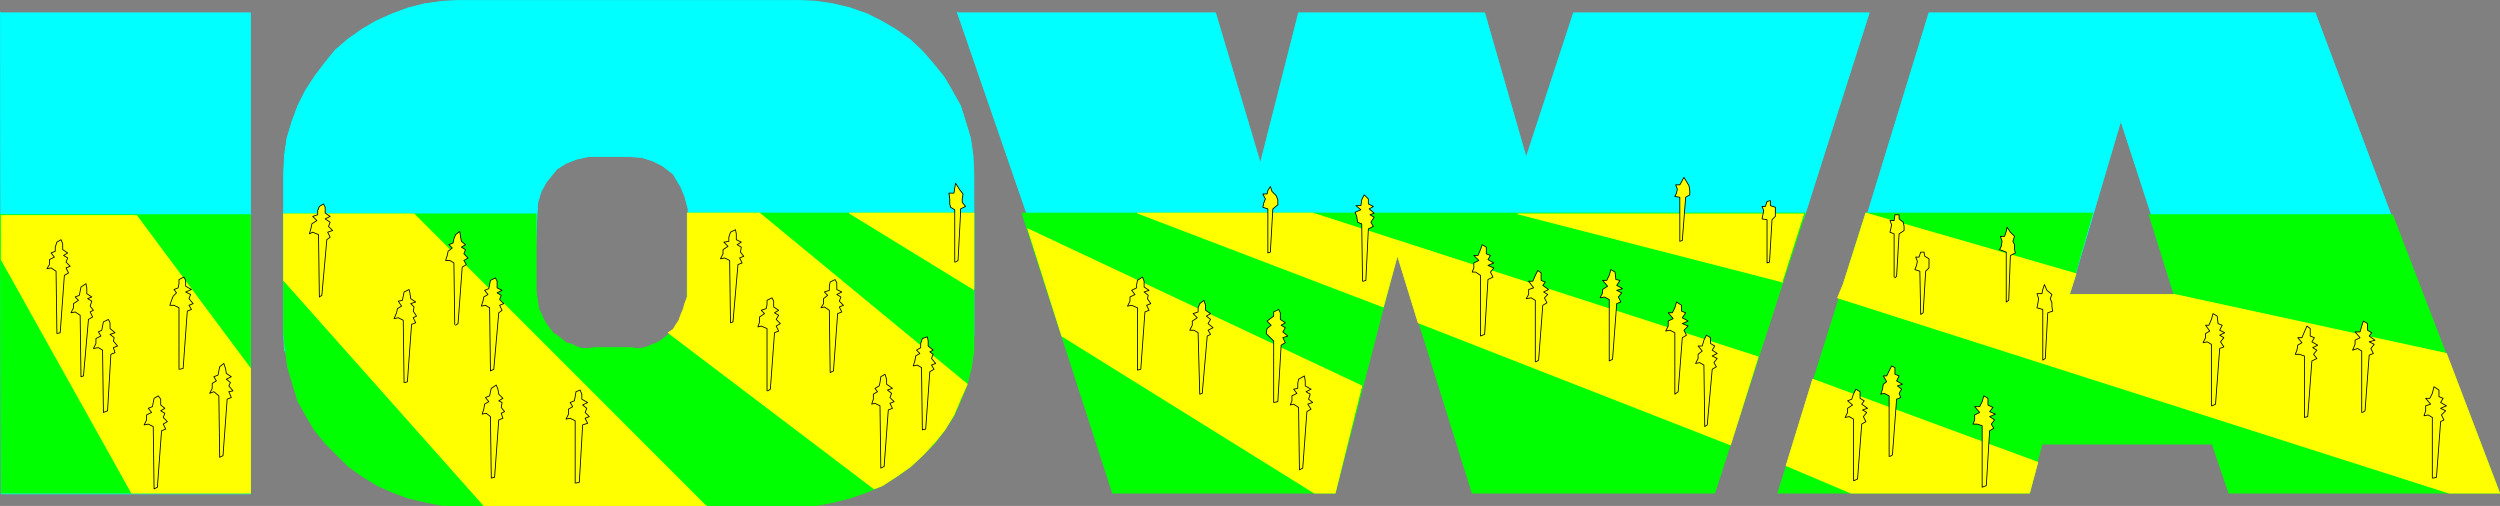
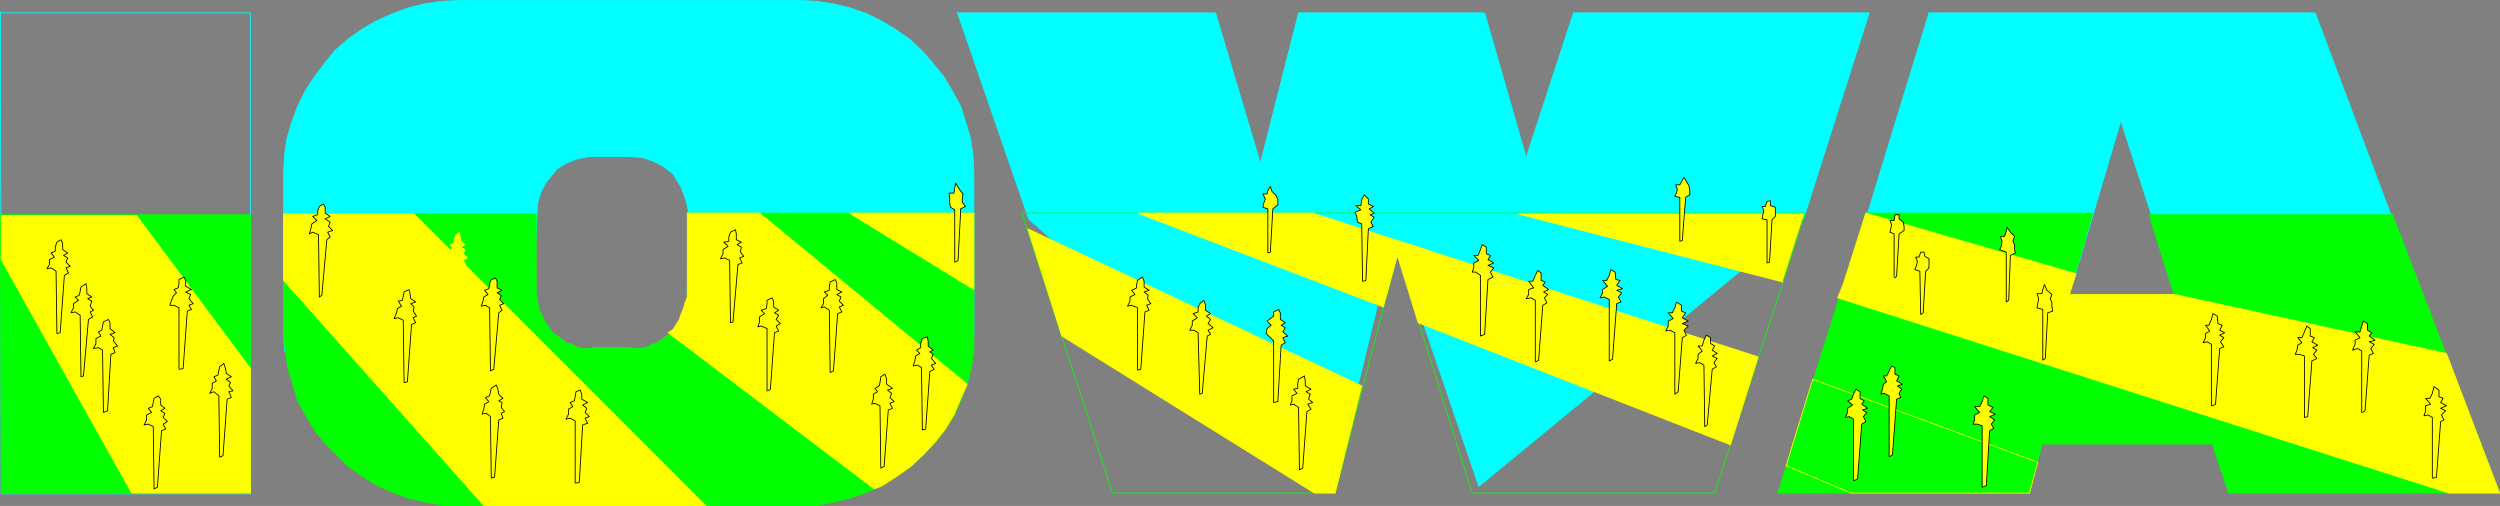
<svg xmlns="http://www.w3.org/2000/svg" xmlns:ns1="http://sodipodi.sourceforge.net/DTD/sodipodi-0.dtd" xmlns:ns2="http://www.inkscape.org/namespaces/inkscape" version="1.0" width="128.697mm" height="26.044mm" id="svg118" ns1:docname="Iowa.wmf">
  <rect width="100%" height="100%" fill="#808080" stroke="none" />
  <ns1:namedview id="namedview118" pagecolor="#ffffff" bordercolor="#000000" borderopacity="0.25" ns2:showpageshadow="2" ns2:pageopacity="0.0" ns2:pagecheckerboard="0" ns2:deskcolor="#d1d1d1" ns2:document-units="mm" />
  <defs id="defs1">
    <pattern id="WMFhbasepattern" patternUnits="userSpaceOnUse" width="6" height="6" x="0" y="0" />
  </defs>
-   <path style="fill:#00ffff;fill-opacity:1;fill-rule:evenodd;stroke:none" d="M 0.081,2.344 0.242,96.091 H 48.722 V 2.505 H 0.242 v 0 z" id="path1" />
  <path style="fill:none;stroke:#00ffff;stroke-width:0.162px;stroke-linecap:round;stroke-linejoin:round;stroke-miterlimit:4;stroke-dasharray:none;stroke-opacity:1" d="M 0.081,2.344 0.242,96.091 H 48.722 V 2.505 H 0.242 v 0" id="path2" />
  <path style="fill:#00ffff;fill-opacity:1;fill-rule:evenodd;stroke:none" d="M 186.244,2.344 200.141,42.59 259.287,95.283 271.245,46.146 287.728,94.636 350.914,42.59 363.68,2.505 H 306.151 L 296.94,30.63 288.86,2.505 H 252.661 L 245.228,31.761 236.501,2.505 h -50.258 v 0 z" id="path3" />
  <path style="fill:none;stroke:#00ffff;stroke-width:0.162px;stroke-linecap:round;stroke-linejoin:round;stroke-miterlimit:4;stroke-dasharray:none;stroke-opacity:1" d="M 186.244,2.344 200.141,42.59 259.287,95.283 271.245,46.146 287.728,94.636 350.914,42.59 363.68,2.505 H 306.151 L 296.94,30.63 288.86,2.505 H 252.661 L 245.228,31.761 236.501,2.505 h -50.258 v 0" id="path4" />
  <path style="fill:#00ffff;fill-opacity:1;fill-rule:evenodd;stroke:none" d="m 416.362,84.292 15.675,0.97 1.939,9.698 31.512,-52.369 -15.029,-40.085 h -75.144 l -12.282,40.085 31.35,50.753 2.424,-8.728 h 20.038 l -0.323,-27.316 h -13.898 l 10.019,-33.781 10.989,33.781 h -7.11 l 0.323,27.639 -0.323,-0.485 v 0 z" id="path5" />
  <path style="fill:none;stroke:#00ffff;stroke-width:0.162px;stroke-linecap:round;stroke-linejoin:round;stroke-miterlimit:4;stroke-dasharray:none;stroke-opacity:1" d="m 416.362,84.292 15.675,0.97 1.939,9.698 31.512,-52.369 -15.029,-40.085 h -75.144 l -12.282,40.085 31.35,50.753 2.424,-8.728 h 20.038 l -0.323,-27.316 h -13.898 l 10.019,-33.781 10.989,33.781 h -7.11 l 0.323,27.639 -0.323,-0.485 v 0" id="path6" />
  <path style="fill:#00ffff;fill-opacity:1;fill-rule:evenodd;stroke:none" d="m 118.533,97.708 37.814,-0.323 h 3.07 l 3.717,-0.808 2.586,-0.647 3.394,-1.293 2.424,-0.323 2.909,-2.425 1.778,-1.616 3.717,-3.394 1.293,-0.97 2.586,-2.909 1.454,-2.425 1.616,-2.909 0.97,-3.394 0.97,-3.556 0.485,-2.586 0.162,-3.394 V 33.862 l -0.162,-3.556 -0.485,-3.394 -0.97,-3.233 -0.97,-3.071 -1.616,-2.909 -1.616,-2.748 -2.101,-2.586 -2.101,-2.425 -2.424,-2.263 -2.747,-1.94 -2.747,-1.616 -2.909,-1.455 -3.232,-1.131 -3.394,-0.808 -3.232,-0.485 -3.555,-0.162 H 89.607 l -3.394,0.162 -3.555,0.485 -3.232,0.808 -3.07,1.131 -3.232,1.455 -2.747,1.616 -2.747,1.94 -2.424,2.101 -2.101,2.586 -1.939,2.586 -1.778,2.748 -1.454,2.909 -1.131,3.071 -0.97,3.233 -0.485,3.394 -0.162,3.556 v 30.872 l 0.162,3.394 1.939,3.233 0.97,3.233 0.97,3.071 1.131,2.425 1.939,2.909 2.101,2.586 2.262,2.425 2.909,2.263 1.778,1.94 2.747,1.455 3.394,0.97 3.394,1.293 2.586,0.97 3.717,0.323 h 4.525 l 26.826,1.131 V 68.775 l -6.302,-0.323 -3.394,-1.778 -1.293,-0.97 -1.616,-1.778 -0.97,-2.425 -0.97,-1.131 -0.162,-4.041 0.646,-14.547 0.162,-2.425 0.646,-2.101 0.97,-1.778 2.101,-2.586 1.778,-1.131 2.101,-0.808 2.262,-0.485 h 8.08 l 2.262,0.162 2.101,0.647 1.939,0.97 2.101,1.616 1.454,2.425 0.808,1.94 0.646,2.425 v 15.84 l 0.162,2.263 -0.808,3.394 -1.293,2.263 -2.101,2.263 -2.262,1.131 -2.909,0.97 h -6.141 z" id="path7" />
  <path style="fill:none;stroke:#00ffff;stroke-width:0.162px;stroke-linecap:round;stroke-linejoin:round;stroke-miterlimit:4;stroke-dasharray:none;stroke-opacity:1" d="m 118.533,97.708 37.814,-0.323 h 3.07 l 3.717,-0.808 2.586,-0.647 3.394,-1.293 2.424,-0.323 2.909,-2.425 1.778,-1.616 3.717,-3.394 1.293,-0.97 2.586,-2.909 1.454,-2.425 1.616,-2.909 0.97,-3.394 0.97,-3.556 0.485,-2.586 0.162,-3.394 V 33.862 l -0.162,-3.556 -0.485,-3.394 -0.97,-3.233 -0.97,-3.071 -1.616,-2.909 -1.616,-2.748 -2.101,-2.586 -2.101,-2.425 -2.424,-2.263 -2.747,-1.94 -2.747,-1.616 -2.909,-1.455 -3.232,-1.131 -3.394,-0.808 -3.232,-0.485 -3.555,-0.162 H 89.607 l -3.394,0.162 -3.555,0.485 -3.232,0.808 -3.07,1.131 -3.232,1.455 -2.747,1.616 -2.747,1.94 -2.424,2.101 -2.101,2.586 -1.939,2.586 -1.778,2.748 -1.454,2.909 -1.131,3.071 -0.97,3.233 -0.485,3.394 -0.162,3.556 v 30.872 l 0.162,3.394 1.939,3.233 0.97,3.233 0.97,3.071 1.131,2.425 1.939,2.909 2.101,2.586 2.262,2.425 2.909,2.263 1.778,1.94 2.747,1.455 3.394,0.97 3.394,1.293 2.586,0.97 3.717,0.323 h 4.525 l 26.826,1.131 V 68.775 l -6.302,-0.323 -3.394,-1.778 -1.293,-0.97 -1.616,-1.778 -0.97,-2.425 -0.97,-1.131 -0.162,-4.041 0.646,-14.547 0.162,-2.425 0.646,-2.101 0.97,-1.778 2.101,-2.586 1.778,-1.131 2.101,-0.808 2.262,-0.485 h 8.08 l 2.262,0.162 2.101,0.647 1.939,0.97 2.101,1.616 1.454,2.425 0.808,1.94 0.646,2.425 v 15.84 l 0.162,2.263 -0.808,3.394 -1.293,2.263 -2.101,2.263 -2.262,1.131 -2.909,0.97 h -6.141 v 28.932 0" id="path8" />
  <path style="fill:#00ff00;fill-opacity:1;fill-rule:evenodd;stroke:none" d="m 0.081,41.621 0.162,54.309 H 48.722 V 41.782 H 0.242 v 0 z" id="path9" />
  <path style="fill:none;stroke:#00ff00;stroke-width:0.162px;stroke-linecap:round;stroke-linejoin:round;stroke-miterlimit:4;stroke-dasharray:none;stroke-opacity:1" d="m 0.081,41.621 0.162,54.309 H 48.722 V 41.782 H 0.242 v 0" id="path10" />
-   <path style="fill:#00ff00;fill-opacity:1;fill-rule:evenodd;stroke:none" d="m 198.849,41.459 17.614,54.471 h 43.309 l 12.12,-46.55 14.544,46.55 h 47.187 L 351.237,41.459 Z" id="path11" />
  <path style="fill:none;stroke:#00ff00;stroke-width:0.162px;stroke-linecap:round;stroke-linejoin:round;stroke-miterlimit:4;stroke-dasharray:none;stroke-opacity:1" d="m 198.849,41.459 17.614,54.471 h 43.309 l 12.12,-46.55 14.544,46.55 h 47.187 L 351.237,41.459 H 198.849 v 0" id="path12" />
  <path style="fill:#00ff00;fill-opacity:1;fill-rule:evenodd;stroke:none" d="m 422.988,57.299 -4.848,-15.517 h 47.349 l 20.846,54.147 h -52.682 l -3.232,-9.536 h -33.128 l -2.424,9.536 h -48.965 l 17.13,-54.471 h 44.117 l -4.525,15.84 h 20.523 v 0 z" id="path13" />
  <path style="fill:none;stroke:#00ff00;stroke-width:0.162px;stroke-linecap:round;stroke-linejoin:round;stroke-miterlimit:4;stroke-dasharray:none;stroke-opacity:1" d="m 422.988,57.299 -4.848,-15.517 h 47.349 l 20.846,54.147 h -52.682 l -3.232,-9.536 h -33.128 l -2.424,9.536 h -48.965 l 17.13,-54.471 h 44.117 l -4.525,15.84 h 20.523 v 0" id="path14" />
  <path style="fill:#00ff00;fill-opacity:1;fill-rule:evenodd;stroke:none" d="m 55.186,41.621 v 23.114 l 0.323,3.394 0.485,3.394 0.97,3.233 0.97,3.233 1.616,2.909 1.616,2.748 2.101,2.586 2.262,2.263 2.262,2.263 2.747,1.94 2.909,1.778 2.909,1.293 3.07,1.131 3.394,0.808 3.394,0.647 h 3.394 65.61 3.555 l 3.394,-0.647 3.232,-0.808 3.232,-1.131 3.07,-1.293 2.747,-1.778 2.747,-1.94 2.424,-2.263 2.262,-2.263 1.939,-2.586 1.778,-2.748 1.293,-2.909 1.293,-3.233 0.808,-3.233 0.485,-3.394 V 64.734 41.459 h -55.429 l -0.323,15.194 v 1.131 l -0.162,1.131 -0.323,1.131 -0.485,0.97 -0.323,1.131 -0.485,0.808 -0.646,0.97 -0.808,0.808 -0.808,0.647 -0.808,0.647 -0.97,0.647 -0.97,0.323 -0.97,0.485 -1.293,0.323 h -0.97 l -0.808,-0.162 h -7.11 l -1.293,0.162 h -1.293 l -0.97,-0.323 -0.97,-0.485 -1.131,-0.323 -0.808,-0.647 -0.808,-0.647 -0.97,-0.647 -1.293,-1.778 -0.485,-0.808 -0.485,-1.131 -0.485,-0.97 -0.162,-1.131 -0.162,-1.131 -0.162,-1.131 V 41.621 Z" id="path15" />
  <path style="fill:none;stroke:#00ff00;stroke-width:0.162px;stroke-linecap:round;stroke-linejoin:round;stroke-miterlimit:4;stroke-dasharray:none;stroke-opacity:1" d="m 55.186,41.621 v 23.114 l 0.323,3.394 0.485,3.394 0.97,3.233 0.97,3.233 1.616,2.909 1.616,2.748 2.101,2.586 2.262,2.263 2.262,2.263 2.747,1.94 2.909,1.778 2.909,1.293 3.07,1.131 3.394,0.808 3.394,0.647 h 3.394 65.61 3.555 l 3.394,-0.647 3.232,-0.808 3.232,-1.131 3.07,-1.293 2.747,-1.778 2.747,-1.94 2.424,-2.263 2.262,-2.263 1.939,-2.586 1.778,-2.748 1.293,-2.909 1.293,-3.233 0.808,-3.233 0.485,-3.394 V 64.734 41.459 h -55.429 l -0.323,15.194 v 1.131 l -0.162,1.131 -0.323,1.131 -0.485,0.97 -0.323,1.131 -0.485,0.808 -0.646,0.97 -0.808,0.808 -0.808,0.647 -0.808,0.647 -0.97,0.647 -0.97,0.323 -0.97,0.485 -1.293,0.323 h -0.97 l -0.808,-0.162 h -7.11 l -1.293,0.162 h -1.293 l -0.97,-0.323 -0.97,-0.485 -1.131,-0.323 -0.808,-0.647 -0.808,-0.647 -0.97,-0.647 -1.293,-1.778 -0.485,-0.808 -0.485,-1.131 -0.485,-0.97 -0.162,-1.131 -0.162,-1.131 -0.162,-1.131 V 41.621 H 55.186 v 0" id="path16" />
  <path style="fill:#ffff00;fill-opacity:1;fill-rule:evenodd;stroke:none" d="m 0.242,41.944 v 8.567 L 25.614,95.93 H 48.722 V 71.685 L 26.583,41.944 Z" id="path17" />
  <path style="fill:none;stroke:#ffff00;stroke-width:0.162px;stroke-linecap:round;stroke-linejoin:round;stroke-miterlimit:4;stroke-dasharray:none;stroke-opacity:1" d="m 0.242,41.944 v 8.567 L 25.614,95.93 H 48.722 V 71.685 L 26.583,41.944 H 0.242 v 0" id="path18" />
  <path style="fill:#ffff00;fill-opacity:1;fill-rule:evenodd;stroke:none" d="M 137.279,98.354 80.558,41.621 H 55.186 v 12.931 l 38.946,43.803 h 43.309 v 0 z" id="path19" />
  <path style="fill:none;stroke:#ffff00;stroke-width:0.162px;stroke-linecap:round;stroke-linejoin:round;stroke-miterlimit:4;stroke-dasharray:none;stroke-opacity:1" d="M 137.279,98.354 80.558,41.621 H 55.186 v 12.931 l 38.946,43.803 h 43.309 v 0" id="path20" />
  <path style="fill:#ffff00;fill-opacity:1;fill-rule:evenodd;stroke:none" d="m 147.783,41.459 h -14.059 v 14.547 1.778 l -0.485,1.293 -0.323,1.131 -0.485,1.131 -0.323,0.97 -0.646,0.97 -0.485,0.808 -0.97,0.647 40.077,30.387 1.616,-0.647 2.747,-1.778 2.747,-1.94 2.424,-2.263 2.262,-2.425 1.939,-2.425 1.778,-2.909 1.293,-3.071 1.293,-2.909 -40.4,-33.297 v 0 z" id="path21" />
  <path style="fill:none;stroke:#ffff00;stroke-width:0.162px;stroke-linecap:round;stroke-linejoin:round;stroke-miterlimit:4;stroke-dasharray:none;stroke-opacity:1" d="m 147.783,41.459 h -14.059 v 14.547 1.778 l -0.485,1.293 -0.323,1.131 -0.485,1.131 -0.323,0.97 -0.646,0.97 -0.485,0.808 -0.97,0.647 40.077,30.387 1.616,-0.647 2.747,-1.778 2.747,-1.94 2.424,-2.263 2.262,-2.425 1.939,-2.425 1.778,-2.909 1.293,-3.071 1.293,-2.909 -40.4,-33.297 v 0 0" id="path22" />
  <path style="fill:#ffff00;fill-opacity:1;fill-rule:evenodd;stroke:none" d="M 189.476,56.168 V 41.459 h -24.24 l 24.24,14.87 v 0 z" id="path23" />
  <path style="fill:none;stroke:#ffff00;stroke-width:0.162px;stroke-linecap:round;stroke-linejoin:round;stroke-miterlimit:4;stroke-dasharray:none;stroke-opacity:1" d="M 189.476,56.168 V 41.459 h -24.24 l 24.24,14.87 v 0" id="path24" />
  <path style="fill:#ffff00;fill-opacity:1;fill-rule:evenodd;stroke:none" d="m 199.98,44.53 6.626,20.851 49.126,30.549 h 4.04 L 264.943,75.079 199.98,44.53 Z" id="path25" />
  <path style="fill:none;stroke:#ffff00;stroke-width:0.162px;stroke-linecap:round;stroke-linejoin:round;stroke-miterlimit:4;stroke-dasharray:none;stroke-opacity:1" d="m 199.98,44.53 6.626,20.851 49.126,30.549 h 4.04 L 264.943,75.079 199.98,44.53 v 0" id="path26" />
  <path style="fill:#ffff00;fill-opacity:1;fill-rule:evenodd;stroke:none" d="m 342.026,69.422 -86.618,-27.963 h -34.098 l 47.834,18.265 2.747,-10.021 4.04,13.092 60.762,23.76 5.333,-16.972 v 0 z" id="path27" />
  <path style="fill:none;stroke:#ffff00;stroke-width:0.162px;stroke-linecap:round;stroke-linejoin:round;stroke-miterlimit:4;stroke-dasharray:none;stroke-opacity:1" d="m 342.026,69.422 -86.618,-27.963 h -34.098 l 47.834,18.265 2.747,-10.021 4.04,13.092 60.762,23.76 5.333,-16.972 v 0" id="path28" />
  <path style="fill:#ffff00;fill-opacity:1;fill-rule:evenodd;stroke:none" d="M 346.712,54.875 350.914,41.621 h -55.59 l 51.55,13.254 v 0 z" id="path29" />
  <path style="fill:none;stroke:#ffff00;stroke-width:0.162px;stroke-linecap:round;stroke-linejoin:round;stroke-miterlimit:4;stroke-dasharray:none;stroke-opacity:1" d="M 346.712,54.875 350.914,41.621 h -55.59 l 51.55,13.254 v 0" id="path30" />
-   <path style="fill:#ffff00;fill-opacity:1;fill-rule:evenodd;stroke:none" d="M 396.485,89.949 352.692,73.786 l -5.171,16.81 12.605,5.334 h 34.744 z" id="path31" />
  <path style="fill:none;stroke:#ffff00;stroke-width:0.162px;stroke-linecap:round;stroke-linejoin:round;stroke-miterlimit:4;stroke-dasharray:none;stroke-opacity:1" d="M 396.485,89.949 352.692,73.786 l -5.171,16.81 12.605,5.334 h 34.744 l 1.616,-5.98 v 0" id="path32" />
  <path style="fill:#ffff00;fill-opacity:1;fill-rule:evenodd;stroke:none" d="m 476.477,95.93 h 9.858 L 475.992,68.775 423.149,57.299 h -20.523 l 1.293,-4.041 -40.885,-11.799 -4.363,13.739 -1.131,2.748 118.937,37.984 z" id="path33" />
  <path style="fill:none;stroke:#ffff00;stroke-width:0.162px;stroke-linecap:round;stroke-linejoin:round;stroke-miterlimit:4;stroke-dasharray:none;stroke-opacity:1" d="m 476.477,95.93 h 9.858 L 475.992,68.775 423.149,57.299 h -20.523 l 1.293,-4.041 -40.885,-11.799 -4.363,13.739 -1.131,2.748 118.937,37.984 v 0" id="path34" />
  <path style="fill:#ffff00;fill-opacity:1;fill-rule:evenodd;stroke:none" d="m 20.119,80.251 -0.162,-12.123 -0.808,-0.485 -0.97,0.162 0.485,-0.97 v -0.97 l 0.97,-0.485 -0.485,-0.808 0.646,-0.323 0.162,-0.808 0.162,-0.808 0.97,-0.485 0.323,0.647 v 1.131 l 0.97,0.808 -0.97,0.323 0.808,0.647 -0.162,0.647 0.808,0.97 -0.808,0.323 0.323,0.97 -0.808,0.323 -0.646,10.991 z" id="path35" />
  <path style="fill:none;stroke:#000000;stroke-width:0.162px;stroke-linecap:round;stroke-linejoin:round;stroke-miterlimit:4;stroke-dasharray:none;stroke-opacity:1" d="m 20.119,80.251 -0.162,-12.123 -0.808,-0.485 -0.97,0.162 0.485,-0.97 v -0.97 l 0.97,-0.485 -0.485,-0.808 0.646,-0.323 0.162,-0.808 0.162,-0.808 0.97,-0.485 0.323,0.647 v 1.131 l 0.97,0.808 -0.97,0.323 0.808,0.647 -0.162,0.647 0.808,0.97 -0.808,0.323 0.323,0.97 -0.808,0.323 -0.646,10.991 -0.808,0.323 v 0" id="path36" />
  <path style="fill:#ffff00;fill-opacity:1;fill-rule:evenodd;stroke:none" d="m 42.743,88.979 -0.162,-11.961 -0.97,-0.808 -0.808,0.323 0.485,-0.97 v -0.97 l 0.808,-0.485 -0.485,-0.808 0.808,-0.323 0.162,-0.808 0.162,-0.808 0.808,-0.647 0.323,0.97 0.162,0.97 0.97,0.647 -0.97,0.485 0.808,0.647 -0.323,0.647 0.808,0.97 -0.808,0.162 0.485,1.131 -0.808,0.323 -0.808,10.991 z" id="path37" />
  <path style="fill:none;stroke:#000000;stroke-width:0.162px;stroke-linecap:round;stroke-linejoin:round;stroke-miterlimit:4;stroke-dasharray:none;stroke-opacity:1" d="m 42.743,88.979 -0.162,-11.961 -0.97,-0.808 -0.808,0.323 0.485,-0.97 v -0.97 l 0.808,-0.485 -0.485,-0.808 0.808,-0.323 0.162,-0.808 0.162,-0.808 0.808,-0.647 0.323,0.97 0.162,0.97 0.97,0.647 -0.97,0.485 0.808,0.647 -0.323,0.647 0.808,0.97 -0.808,0.162 0.485,1.131 -0.808,0.323 -0.808,10.991 -0.646,0.323 v 0" id="path38" />
  <path style="fill:#ffff00;fill-opacity:1;fill-rule:evenodd;stroke:none" d="M 34.825,71.846 V 59.885 l -0.97,-0.485 h -0.808 l 0.323,-0.97 0.323,-0.808 0.646,-0.647 -0.485,-0.647 0.808,-0.323 0.162,-0.808 v -0.808 l 0.97,-0.485 0.323,0.647 v 1.131 l 1.131,0.647 -1.131,0.485 0.97,0.485 -0.323,0.808 0.808,0.97 -0.808,0.323 0.485,0.808 -0.808,0.323 -0.808,11.153 -0.646,0.162 v 0 z" id="path39" />
  <path style="fill:none;stroke:#000000;stroke-width:0.162px;stroke-linecap:round;stroke-linejoin:round;stroke-miterlimit:4;stroke-dasharray:none;stroke-opacity:1" d="M 34.825,71.846 V 59.885 l -0.97,-0.485 h -0.808 l 0.323,-0.97 0.323,-0.808 0.646,-0.647 -0.485,-0.647 0.808,-0.323 0.162,-0.808 v -0.808 l 0.97,-0.485 0.323,0.647 v 1.131 l 1.131,0.647 -1.131,0.485 0.97,0.485 -0.323,0.808 0.808,0.97 -0.808,0.323 0.485,0.808 -0.808,0.323 -0.808,11.153 -0.646,0.162 v 0" id="path40" />
  <path style="fill:#ffff00;fill-opacity:1;fill-rule:evenodd;stroke:none" d="m 62.135,57.784 -0.162,-12.123 -1.131,-0.485 -0.646,0.323 0.323,-1.131 0.162,-0.808 0.97,-0.647 -0.808,-0.808 0.97,-0.323 v -0.808 l 0.323,-0.808 0.808,-0.485 0.323,0.647 v 1.131 l 0.97,0.647 -0.97,0.485 0.97,0.647 -0.323,0.808 0.808,0.808 -0.97,0.323 0.485,0.97 -0.646,0.485 -0.97,10.829 z" id="path41" />
  <path style="fill:none;stroke:#000000;stroke-width:0.162px;stroke-linecap:round;stroke-linejoin:round;stroke-miterlimit:4;stroke-dasharray:none;stroke-opacity:1" d="m 62.135,57.784 -0.162,-12.123 -1.131,-0.485 -0.646,0.323 0.323,-1.131 0.162,-0.808 0.97,-0.647 -0.808,-0.808 0.97,-0.323 v -0.808 l 0.323,-0.808 0.808,-0.485 0.323,0.647 v 1.131 l 0.97,0.647 -0.97,0.485 0.97,0.647 -0.323,0.808 0.808,0.808 -0.97,0.323 0.485,0.97 -0.646,0.485 -0.97,10.829 -0.485,0.323 v 0" id="path42" />
  <path style="fill:#ffff00;fill-opacity:1;fill-rule:evenodd;stroke:none" d="M 111.908,93.99 V 81.867 l -0.97,-0.485 -0.808,0.162 0.485,-0.97 v -0.97 l 0.808,-0.485 -0.485,-0.808 0.808,-0.323 0.162,-0.808 0.162,-0.97 0.808,-0.323 0.323,0.808 v 0.97 l 1.131,0.647 -0.97,0.485 0.808,0.647 -0.323,0.808 0.808,0.808 -0.808,0.323 0.485,0.97 -0.97,0.323 -0.646,11.153 -0.646,0.162 v 0 z" id="path43" />
  <path style="fill:none;stroke:#000000;stroke-width:0.162px;stroke-linecap:round;stroke-linejoin:round;stroke-miterlimit:4;stroke-dasharray:none;stroke-opacity:1" d="M 111.908,93.99 V 81.867 l -0.97,-0.485 -0.808,0.162 0.485,-0.97 v -0.97 l 0.808,-0.485 -0.485,-0.808 0.808,-0.323 0.162,-0.808 0.162,-0.97 0.808,-0.323 0.323,0.808 v 0.97 l 1.131,0.647 -0.97,0.485 0.808,0.647 -0.323,0.808 0.808,0.808 -0.808,0.323 0.485,0.97 -0.97,0.323 -0.646,11.153 -0.646,0.162 v 0" id="path44" />
  <path style="fill:#ffff00;fill-opacity:1;fill-rule:evenodd;stroke:none" d="m 95.586,93.02 -0.162,-11.961 -0.808,-0.647 -0.808,0.162 0.323,-0.97 0.162,-0.97 0.808,-0.485 -0.646,-0.808 0.808,-0.323 0.162,-0.808 0.162,-0.647 0.97,-0.647 0.323,0.808 0.162,0.97 0.808,0.808 -0.808,0.485 0.646,0.323 -0.162,0.97 0.646,0.808 -0.646,0.323 0.323,0.97 -0.808,0.323 -0.808,11.153 -0.646,0.162 z" id="path45" />
  <path style="fill:none;stroke:#000000;stroke-width:0.162px;stroke-linecap:round;stroke-linejoin:round;stroke-miterlimit:4;stroke-dasharray:none;stroke-opacity:1" d="m 95.586,93.02 -0.162,-11.961 -0.808,-0.647 -0.808,0.162 0.323,-0.97 0.162,-0.97 0.808,-0.485 -0.646,-0.808 0.808,-0.323 0.162,-0.808 0.162,-0.647 0.97,-0.647 0.323,0.808 0.162,0.97 0.808,0.808 -0.808,0.485 0.646,0.323 -0.162,0.97 0.646,0.808 -0.646,0.323 0.323,0.97 -0.808,0.323 -0.808,11.153 -0.646,0.162 v 0" id="path46" />
  <path style="fill:#ffff00;fill-opacity:1;fill-rule:evenodd;stroke:none" d="m 142.127,62.795 -0.162,-12.123 -0.97,-0.485 -0.808,0.162 0.485,-0.97 v -0.808 l 0.97,-0.647 -0.808,-0.808 0.97,-0.162 v -0.808 l 0.323,-0.97 0.97,-0.485 0.162,0.808 v 1.131 l 0.97,0.485 -0.808,0.485 0.808,0.485 -0.162,0.97 0.646,0.808 -0.808,0.323 0.485,0.97 -0.808,0.323 -0.97,11.153 -0.485,0.162 z" id="path47" />
  <path style="fill:none;stroke:#000000;stroke-width:0.162px;stroke-linecap:round;stroke-linejoin:round;stroke-miterlimit:4;stroke-dasharray:none;stroke-opacity:1" d="m 142.127,62.795 -0.162,-12.123 -0.97,-0.485 -0.808,0.162 0.485,-0.97 v -0.808 l 0.97,-0.647 -0.808,-0.808 0.97,-0.162 v -0.808 l 0.323,-0.97 0.97,-0.485 0.162,0.808 v 1.131 l 0.97,0.485 -0.808,0.485 0.808,0.485 -0.162,0.97 0.646,0.808 -0.808,0.323 0.485,0.97 -0.808,0.323 -0.97,11.153 -0.485,0.162 v 0" id="path48" />
  <path style="fill:#ffff00;fill-opacity:1;fill-rule:evenodd;stroke:none" d="M 149.237,76.049 V 63.926 l -1.131,-0.485 -0.646,0.162 0.323,-0.97 v -0.97 l 0.97,-0.647 -0.646,-0.647 0.97,-0.323 0.162,-0.808 v -0.808 l 0.97,-0.485 0.323,0.647 v 1.131 l 0.97,0.647 -0.808,0.485 0.808,0.485 -0.485,0.808 0.808,0.808 -0.808,0.485 0.485,0.97 -0.808,0.323 -0.808,10.991 -0.485,0.323 v 0 z" id="path49" />
  <path style="fill:none;stroke:#000000;stroke-width:0.162px;stroke-linecap:round;stroke-linejoin:round;stroke-miterlimit:4;stroke-dasharray:none;stroke-opacity:1" d="M 149.237,76.049 V 63.926 l -1.131,-0.485 -0.646,0.162 0.323,-0.97 v -0.97 l 0.97,-0.647 -0.646,-0.647 0.97,-0.323 0.162,-0.808 v -0.808 l 0.97,-0.485 0.323,0.647 v 1.131 l 0.97,0.647 -0.808,0.485 0.808,0.485 -0.485,0.808 0.808,0.808 -0.808,0.485 0.485,0.97 -0.808,0.323 -0.808,10.991 -0.485,0.323 v 0" id="path50" />
  <path style="fill:#ffff00;fill-opacity:1;fill-rule:evenodd;stroke:none" d="m 171.377,91.081 -0.162,-12.123 -0.97,-0.485 -0.646,0.162 0.323,-0.97 v -0.97 l 0.808,-0.485 -0.485,-0.647 0.808,-0.485 0.162,-0.647 0.162,-1.131 0.808,-0.485 0.323,0.97 v 0.97 l 1.131,0.808 -0.97,0.323 0.808,0.647 -0.323,0.808 0.808,0.808 -0.808,0.323 0.485,0.97 -0.808,0.323 -0.808,10.991 z" id="path51" />
  <path style="fill:none;stroke:#000000;stroke-width:0.162px;stroke-linecap:round;stroke-linejoin:round;stroke-miterlimit:4;stroke-dasharray:none;stroke-opacity:1" d="m 171.377,91.081 -0.162,-12.123 -0.97,-0.485 -0.646,0.162 0.323,-0.97 v -0.97 l 0.808,-0.485 -0.485,-0.647 0.808,-0.485 0.162,-0.647 0.162,-1.131 0.808,-0.485 0.323,0.97 v 0.97 l 1.131,0.808 -0.97,0.323 0.808,0.647 -0.323,0.808 0.808,0.808 -0.808,0.323 0.485,0.97 -0.808,0.323 -0.808,10.991 -0.646,0.323 v 0" id="path52" />
  <path style="fill:#ffff00;fill-opacity:1;fill-rule:evenodd;stroke:none" d="m 179.457,83.645 -0.162,-12.123 -0.808,-0.485 -0.808,0.162 0.323,-0.97 0.162,-0.97 0.808,-0.485 -0.646,-0.647 0.808,-0.485 v -0.808 l 0.323,-0.97 0.97,-0.323 0.162,0.808 v 0.97 l 0.97,0.808 -0.646,0.323 0.646,0.485 -0.323,0.808 0.808,0.97 -0.808,0.323 0.485,0.808 -0.808,0.485 -0.808,11.153 z" id="path53" />
  <path style="fill:none;stroke:#000000;stroke-width:0.162px;stroke-linecap:round;stroke-linejoin:round;stroke-miterlimit:4;stroke-dasharray:none;stroke-opacity:1" d="m 179.457,83.645 -0.162,-12.123 -0.808,-0.485 -0.808,0.162 0.323,-0.97 0.162,-0.97 0.808,-0.485 -0.646,-0.647 0.808,-0.485 v -0.808 l 0.323,-0.97 0.97,-0.323 0.162,0.808 v 0.97 l 0.97,0.808 -0.646,0.323 0.646,0.485 -0.323,0.808 0.808,0.97 -0.808,0.323 0.485,0.808 -0.808,0.485 -0.808,11.153 -0.646,0.162 v 0" id="path54" />
  <path style="fill:#ffff00;fill-opacity:1;fill-rule:evenodd;stroke:none" d="m 233.431,76.695 -0.323,-11.961 -0.808,-0.485 h -0.808 l 0.485,-0.97 v -0.808 l 0.97,-0.647 -0.808,-0.808 0.97,-0.323 v -0.808 l 0.323,-0.808 0.808,-0.647 0.323,0.97 v 0.97 l 0.97,0.647 -0.808,0.485 0.808,0.647 -0.485,0.808 0.97,0.808 -0.97,0.485 0.485,0.808 -0.646,0.323 -0.97,11.153 z" id="path55" />
  <path style="fill:none;stroke:#000000;stroke-width:0.162px;stroke-linecap:round;stroke-linejoin:round;stroke-miterlimit:4;stroke-dasharray:none;stroke-opacity:1" d="m 233.431,76.695 -0.323,-11.961 -0.808,-0.485 h -0.808 l 0.485,-0.97 v -0.808 l 0.97,-0.647 -0.808,-0.808 0.97,-0.323 v -0.808 l 0.323,-0.808 0.808,-0.647 0.323,0.97 v 0.97 l 0.97,0.647 -0.808,0.485 0.808,0.647 -0.485,0.808 0.97,0.808 -0.97,0.485 0.485,0.808 -0.646,0.323 -0.97,11.153 -0.485,0.162 v 0" id="path56" />
  <path style="fill:#ffff00;fill-opacity:1;fill-rule:evenodd;stroke:none" d="m 252.823,91.404 -0.162,-12.123 -0.97,-0.647 -0.646,0.162 0.323,-0.808 v -0.97 l 0.97,-0.485 -0.646,-0.808 0.808,-0.162 v -0.97 l 0.162,-0.808 1.131,-0.647 0.162,0.97 v 0.97 l 1.131,0.647 -0.97,0.485 0.808,0.485 -0.323,0.97 0.808,0.647 -0.97,0.323 0.646,0.97 -0.808,0.485 -0.808,10.991 z" id="path57" />
  <path style="fill:none;stroke:#000000;stroke-width:0.162px;stroke-linecap:round;stroke-linejoin:round;stroke-miterlimit:4;stroke-dasharray:none;stroke-opacity:1" d="m 252.823,91.404 -0.162,-12.123 -0.97,-0.647 -0.646,0.162 0.323,-0.808 v -0.97 l 0.97,-0.485 -0.646,-0.808 0.808,-0.162 v -0.97 l 0.162,-0.808 1.131,-0.647 0.162,0.97 v 0.97 l 1.131,0.647 -0.97,0.485 0.808,0.485 -0.323,0.97 0.808,0.647 -0.97,0.323 0.646,0.97 -0.808,0.485 -0.808,10.991 -0.646,0.323 v 0" id="path58" />
  <path style="fill:#ffff00;fill-opacity:1;fill-rule:evenodd;stroke:none" d="M 247.813,78.311 V 66.351 l -1.454,-1.455 0.162,-0.97 0.808,-0.647 -0.808,-0.808 1.293,-0.97 v -0.808 l 0.97,-0.485 0.323,0.647 v 1.293 l 0.97,0.647 -0.808,0.485 0.808,0.485 -0.485,0.808 0.97,0.808 -0.97,0.323 0.485,0.97 -0.808,0.485 -0.646,10.991 -0.808,0.162 z" id="path59" />
  <path style="fill:none;stroke:#000000;stroke-width:0.162px;stroke-linecap:round;stroke-linejoin:round;stroke-miterlimit:4;stroke-dasharray:none;stroke-opacity:1" d="M 247.813,78.311 V 66.351 l -1.454,-1.455 0.162,-0.97 0.808,-0.647 -0.808,-0.808 1.293,-0.97 v -0.808 l 0.97,-0.485 0.323,0.647 v 1.293 l 0.97,0.647 -0.808,0.485 0.808,0.485 -0.485,0.808 0.97,0.808 -0.97,0.323 0.485,0.97 -0.808,0.485 -0.646,10.991 -0.808,0.162 v 0" id="path60" />
  <path style="fill:#ffff00;fill-opacity:1;fill-rule:evenodd;stroke:none" d="M 221.311,72.008 V 59.885 l -1.131,-0.485 -0.808,0.162 0.485,-0.97 v -0.808 l 0.97,-0.485 -0.646,-0.808 0.97,-0.485 v -0.647 l 0.162,-0.808 0.97,-0.647 0.323,0.808 v 1.131 l 0.97,0.647 -0.97,0.323 0.808,0.647 -0.162,0.647 0.646,0.97 -0.808,0.323 0.485,0.97 -0.808,0.323 -0.808,11.153 z" id="path61" />
  <path style="fill:none;stroke:#000000;stroke-width:0.162px;stroke-linecap:round;stroke-linejoin:round;stroke-miterlimit:4;stroke-dasharray:none;stroke-opacity:1" d="M 221.311,72.008 V 59.885 l -1.131,-0.485 -0.808,0.162 0.485,-0.97 v -0.808 l 0.97,-0.485 -0.646,-0.808 0.97,-0.485 v -0.647 l 0.162,-0.808 0.97,-0.647 0.323,0.808 v 1.131 l 0.97,0.647 -0.97,0.323 0.808,0.647 -0.162,0.647 0.646,0.97 -0.808,0.323 0.485,0.97 -0.808,0.323 -0.808,11.153 -0.646,0.162 v 0" id="path62" />
  <path style="fill:#ffff00;fill-opacity:1;fill-rule:evenodd;stroke:none" d="M 185.759,50.995 V 40.812 l -0.808,-0.485 -0.162,-0.647 v -0.97 l -0.162,-1.131 h 0.97 l 0.162,-0.97 0.162,-0.97 0.808,1.293 0.646,0.808 -0.162,0.97 v 0.647 l 0.646,0.808 -0.97,0.485 v 0.808 l -0.485,9.213 -0.485,0.323 v 0 z" id="path63" />
  <path style="fill:none;stroke:#000000;stroke-width:0.162px;stroke-linecap:round;stroke-linejoin:round;stroke-miterlimit:4;stroke-dasharray:none;stroke-opacity:1" d="M 185.759,50.995 V 40.812 l -0.808,-0.485 -0.162,-0.647 v -0.97 l -0.162,-1.131 h 0.97 l 0.162,-0.97 0.162,-0.97 0.808,1.293 0.646,0.808 -0.162,0.97 v 0.647 l 0.646,0.808 -0.97,0.485 v 0.808 l -0.485,9.213 -0.485,0.323 v 0" id="path64" />
  <path style="fill:#ffff00;fill-opacity:1;fill-rule:evenodd;stroke:none" d="m 265.104,54.713 -0.162,-11.153 -0.808,-0.323 -0.162,-1.131 -0.323,-0.808 1.131,-0.485 -0.97,-0.808 h 0.97 l 0.162,-1.131 0.485,-0.97 0.808,0.808 v 0.97 l 0.97,0.485 -0.808,0.485 0.97,0.808 -0.808,0.323 0.808,0.485 -0.646,0.97 0.485,0.808 -0.97,0.485 -0.485,10.021 -0.485,0.162 v 0 z" id="path65" />
  <path style="fill:none;stroke:#000000;stroke-width:0.162px;stroke-linecap:round;stroke-linejoin:round;stroke-miterlimit:4;stroke-dasharray:none;stroke-opacity:1" d="m 265.104,54.713 -0.162,-11.153 -0.808,-0.323 -0.162,-1.131 -0.323,-0.808 1.131,-0.485 -0.97,-0.808 h 0.97 l 0.162,-1.131 0.485,-0.97 0.808,0.808 v 0.97 l 0.97,0.485 -0.808,0.485 0.97,0.808 -0.808,0.323 0.808,0.485 -0.646,0.97 0.485,0.808 -0.97,0.485 -0.485,10.021 -0.485,0.162 v 0" id="path66" />
  <path style="fill:#ffff00;fill-opacity:1;fill-rule:evenodd;stroke:none" d="m 246.682,49.217 v -8.567 l -0.97,-0.323 0.162,-0.808 0.323,-0.808 -0.485,-0.97 h 0.808 l 0.162,-0.647 0.485,-0.808 0.323,0.97 0.808,0.808 0.323,0.808 v 0.97 l -0.97,0.808 -0.485,8.405 z" id="path67" />
  <path style="fill:none;stroke:#000000;stroke-width:0.162px;stroke-linecap:round;stroke-linejoin:round;stroke-miterlimit:4;stroke-dasharray:none;stroke-opacity:1" d="m 246.682,49.217 v -8.567 l -0.97,-0.323 0.162,-0.808 0.323,-0.808 -0.485,-0.97 h 0.808 l 0.162,-0.647 0.485,-0.808 0.323,0.97 0.808,0.808 0.323,0.808 v 0.97 l -0.97,0.808 -0.485,8.405 -0.485,0.162 v 0" id="path68" />
  <path style="fill:#ffff00;fill-opacity:1;fill-rule:evenodd;stroke:none" d="M 298.717,70.391 V 58.431 l -0.808,-0.485 -0.97,0.162 0.485,-0.808 v -0.97 l 0.97,-0.323 -0.97,-1.293 h 0.808 l 0.485,-1.131 0.485,-0.97 0.646,0.485 v 1.455 l 0.808,0.323 -0.485,0.647 1.131,0.808 -0.97,0.485 0.808,0.485 -0.646,0.647 0.485,0.97 -0.808,0.485 -0.808,10.668 -0.485,0.323 v 0 z" id="path69" />
  <path style="fill:none;stroke:#000000;stroke-width:0.162px;stroke-linecap:round;stroke-linejoin:round;stroke-miterlimit:4;stroke-dasharray:none;stroke-opacity:1" d="M 298.717,70.391 V 58.431 l -0.808,-0.485 -0.97,0.162 0.485,-0.808 v -0.97 l 0.97,-0.323 -0.97,-1.293 h 0.808 l 0.485,-1.131 0.485,-0.97 0.646,0.485 v 1.455 l 0.808,0.323 -0.485,0.647 1.131,0.808 -0.97,0.485 0.808,0.485 -0.646,0.647 0.485,0.97 -0.808,0.485 -0.808,10.668 -0.485,0.323 v 0" id="path70" />
  <path style="fill:#ffff00;fill-opacity:1;fill-rule:evenodd;stroke:none" d="M 313.1,70.23 V 58.269 l -0.97,-0.485 -0.808,0.162 0.485,-0.97 v -0.647 l 0.97,-0.647 -0.97,-1.131 h 0.808 l 0.485,-0.97 0.323,-1.131 0.808,0.485 0.162,1.455 0.808,0.162 -0.646,0.97 1.131,0.647 -1.131,0.323 0.97,0.485 -0.646,0.808 0.485,0.97 -0.808,0.323 -0.808,10.829 -0.646,0.323 z" id="path71" />
  <path style="fill:none;stroke:#000000;stroke-width:0.162px;stroke-linecap:round;stroke-linejoin:round;stroke-miterlimit:4;stroke-dasharray:none;stroke-opacity:1" d="M 313.1,70.23 V 58.269 l -0.97,-0.485 -0.808,0.162 0.485,-0.97 v -0.647 l 0.97,-0.647 -0.97,-1.131 h 0.808 l 0.485,-0.97 0.323,-1.131 0.808,0.485 0.162,1.455 0.808,0.162 -0.646,0.97 1.131,0.647 -1.131,0.323 0.97,0.485 -0.646,0.808 0.485,0.97 -0.808,0.323 -0.808,10.829 -0.646,0.323 v 0" id="path72" />
  <path style="fill:#ffff00;fill-opacity:1;fill-rule:evenodd;stroke:none" d="m 331.684,82.999 -0.162,-11.961 -0.808,-0.485 -0.808,0.162 0.485,-0.97 v -0.808 l 0.808,-0.647 -0.808,-0.97 h 0.808 l 0.323,-1.131 0.485,-0.97 0.808,0.485 v 1.131 l 0.808,0.485 -0.485,0.808 0.97,0.647 -0.97,0.485 0.97,0.485 -0.646,0.808 0.485,0.808 -0.808,0.485 -0.97,10.829 -0.485,0.323 z" id="path73" />
  <path style="fill:none;stroke:#000000;stroke-width:0.162px;stroke-linecap:round;stroke-linejoin:round;stroke-miterlimit:4;stroke-dasharray:none;stroke-opacity:1" d="m 331.684,82.999 -0.162,-11.961 -0.808,-0.485 -0.808,0.162 0.485,-0.97 v -0.808 l 0.808,-0.647 -0.808,-0.97 h 0.808 l 0.323,-1.131 0.485,-0.97 0.808,0.485 v 1.131 l 0.808,0.485 -0.485,0.808 0.97,0.647 -0.97,0.485 0.97,0.485 -0.646,0.808 0.485,0.808 -0.808,0.485 -0.97,10.829 -0.485,0.323 v 0" id="path74" />
  <path style="fill:#ffff00;fill-opacity:1;fill-rule:evenodd;stroke:none" d="M 325.866,76.695 V 64.734 l -0.97,-0.485 -0.808,0.162 0.485,-0.97 v -0.97 l 0.97,-0.485 -0.97,-1.131 h 0.808 l 0.485,-0.97 0.323,-1.131 0.97,0.647 v 1.131 l 0.808,0.323 -0.646,0.97 1.131,0.647 -1.131,0.485 1.131,0.485 -0.808,0.808 0.485,0.97 -0.808,0.485 -0.808,10.506 z" id="path75" />
  <path style="fill:none;stroke:#000000;stroke-width:0.162px;stroke-linecap:round;stroke-linejoin:round;stroke-miterlimit:4;stroke-dasharray:none;stroke-opacity:1" d="M 325.866,76.695 V 64.734 l -0.97,-0.485 -0.808,0.162 0.485,-0.97 v -0.97 l 0.97,-0.485 -0.97,-1.131 h 0.808 l 0.485,-0.97 0.323,-1.131 0.97,0.647 v 1.131 l 0.808,0.323 -0.646,0.97 1.131,0.647 -1.131,0.485 1.131,0.485 -0.808,0.808 0.485,0.97 -0.808,0.485 -0.808,10.506 -0.646,0.485 v 0" id="path76" />
  <path style="fill:#ffff00;fill-opacity:1;fill-rule:evenodd;stroke:none" d="M 385.658,94.798 V 82.837 l -0.97,-0.323 h -0.808 l 0.323,-0.808 v -0.97 l 0.97,-0.485 -0.97,-1.131 h 0.97 l 0.485,-0.97 0.323,-1.131 0.808,0.485 v 1.293 l 0.97,0.485 -0.646,0.808 1.131,0.485 -1.131,0.485 0.97,0.647 -0.646,0.808 0.485,0.808 -0.808,0.485 -0.646,10.668 z" id="path77" />
  <path style="fill:none;stroke:#000000;stroke-width:0.162px;stroke-linecap:round;stroke-linejoin:round;stroke-miterlimit:4;stroke-dasharray:none;stroke-opacity:1" d="M 385.658,94.798 V 82.837 l -0.97,-0.323 h -0.808 l 0.323,-0.808 v -0.97 l 0.97,-0.485 -0.97,-1.131 h 0.97 l 0.485,-0.97 0.323,-1.131 0.808,0.485 v 1.293 l 0.97,0.485 -0.646,0.808 1.131,0.485 -1.131,0.485 0.97,0.647 -0.646,0.808 0.485,0.808 -0.808,0.485 -0.646,10.668 -0.808,0.323 v 0" id="path78" />
  <path style="fill:#ffff00;fill-opacity:1;fill-rule:evenodd;stroke:none" d="M 360.61,93.505 V 81.544 l -0.808,-0.485 -0.808,0.162 0.485,-0.97 v -0.808 l 0.97,-0.647 -0.97,-0.808 0.808,-0.323 0.323,-0.97 0.485,-0.97 0.808,0.485 v 1.293 l 0.808,0.485 -0.485,0.647 1.131,0.808 -0.97,0.323 0.808,0.485 -0.646,0.808 0.485,0.97 -0.808,0.485 -0.808,10.668 -0.646,0.323 v 0 z" id="path79" />
  <path style="fill:none;stroke:#000000;stroke-width:0.162px;stroke-linecap:round;stroke-linejoin:round;stroke-miterlimit:4;stroke-dasharray:none;stroke-opacity:1" d="M 360.61,93.505 V 81.544 l -0.808,-0.485 -0.808,0.162 0.485,-0.97 v -0.808 l 0.97,-0.647 -0.97,-0.808 0.808,-0.323 0.323,-0.97 0.485,-0.97 0.808,0.485 v 1.293 l 0.808,0.485 -0.485,0.647 1.131,0.808 -0.97,0.323 0.808,0.485 -0.646,0.808 0.485,0.97 -0.808,0.485 -0.808,10.668 -0.646,0.323 v 0" id="path80" />
  <path style="fill:#ffff00;fill-opacity:1;fill-rule:evenodd;stroke:none" d="M 367.559,88.818 V 77.018 l -0.97,-0.485 -0.646,0.162 0.323,-0.97 0.162,-0.97 0.646,-0.485 -0.646,-1.131 h 0.646 l 0.485,-0.97 0.485,-0.97 0.646,0.323 v 1.293 l 0.808,0.323 -0.485,0.97 1.131,0.647 -0.97,0.323 0.808,0.647 -0.485,0.808 0.323,0.808 -0.808,0.323 -0.808,10.829 -0.485,0.323 v 0 z" id="path81" />
  <path style="fill:none;stroke:#000000;stroke-width:0.162px;stroke-linecap:round;stroke-linejoin:round;stroke-miterlimit:4;stroke-dasharray:none;stroke-opacity:1" d="M 367.559,88.818 V 77.018 l -0.97,-0.485 -0.646,0.162 0.323,-0.97 0.162,-0.97 0.646,-0.485 -0.646,-1.131 h 0.646 l 0.485,-0.97 0.485,-0.97 0.646,0.323 v 1.293 l 0.808,0.323 -0.485,0.97 1.131,0.647 -0.97,0.323 0.808,0.647 -0.485,0.808 0.323,0.808 -0.808,0.323 -0.808,10.829 -0.485,0.323 v 0" id="path82" />
  <path style="fill:#ffff00;fill-opacity:1;fill-rule:evenodd;stroke:none" d="M 473.245,93.02 V 81.221 l -0.808,-0.485 -0.808,0.162 0.323,-0.97 v -0.97 l 0.97,-0.323 -0.97,-1.131 h 0.808 l 0.485,-0.97 0.323,-1.293 0.97,0.647 v 1.293 l 0.808,0.323 -0.485,0.808 1.131,0.647 -1.131,0.485 0.97,0.485 -0.808,0.808 0.485,0.97 -0.646,0.323 -0.808,10.829 -0.646,0.162 v 0 z" id="path83" />
  <path style="fill:none;stroke:#000000;stroke-width:0.162px;stroke-linecap:round;stroke-linejoin:round;stroke-miterlimit:4;stroke-dasharray:none;stroke-opacity:1" d="M 473.245,93.02 V 81.221 l -0.808,-0.485 -0.808,0.162 0.323,-0.97 v -0.97 l 0.97,-0.323 -0.97,-1.131 h 0.808 l 0.485,-0.97 0.323,-1.293 0.97,0.647 v 1.293 l 0.808,0.323 -0.485,0.808 1.131,0.647 -1.131,0.485 0.97,0.485 -0.808,0.808 0.485,0.97 -0.646,0.323 -0.808,10.829 -0.646,0.162 v 0" id="path84" />
  <path style="fill:#ffff00;fill-opacity:1;fill-rule:evenodd;stroke:none" d="M 459.509,80.251 V 68.29 l -0.808,-0.485 -0.97,0.323 0.485,-1.131 v -0.808 l 0.97,-0.485 -0.97,-1.131 h 0.97 l 0.323,-1.131 0.323,-0.97 0.808,0.485 v 1.293 l 0.808,0.485 -0.485,0.647 1.131,0.808 -1.131,0.323 0.97,0.485 -0.646,0.808 0.485,0.97 -0.808,0.323 -0.808,10.829 -0.485,0.323 v 0 z" id="path85" />
  <path style="fill:none;stroke:#000000;stroke-width:0.162px;stroke-linecap:round;stroke-linejoin:round;stroke-miterlimit:4;stroke-dasharray:none;stroke-opacity:1" d="M 459.509,80.251 V 68.29 l -0.808,-0.485 -0.97,0.323 0.485,-1.131 v -0.808 l 0.97,-0.485 -0.97,-1.131 h 0.97 l 0.323,-1.131 0.323,-0.97 0.808,0.485 v 1.293 l 0.808,0.485 -0.485,0.647 1.131,0.808 -1.131,0.323 0.97,0.485 -0.646,0.808 0.485,0.97 -0.808,0.323 -0.808,10.829 -0.485,0.323 v 0" id="path86" />
  <path style="fill:#ffff00;fill-opacity:1;fill-rule:evenodd;stroke:none" d="M 448.359,81.221 V 69.26 l -0.97,-0.323 h -0.808 l 0.323,-0.808 0.162,-0.97 0.808,-0.485 -0.808,-0.97 h 0.808 l 0.485,-1.131 0.485,-1.131 0.646,0.485 V 65.381 l 0.808,0.323 -0.485,0.808 1.131,0.647 -0.97,0.485 0.808,0.485 -0.646,0.808 0.646,0.808 -0.97,0.485 -0.808,10.829 -0.646,0.162 z" id="path87" />
  <path style="fill:none;stroke:#000000;stroke-width:0.162px;stroke-linecap:round;stroke-linejoin:round;stroke-miterlimit:4;stroke-dasharray:none;stroke-opacity:1" d="M 448.359,81.221 V 69.26 l -0.97,-0.323 h -0.808 l 0.323,-0.808 0.162,-0.97 0.808,-0.485 -0.808,-0.97 h 0.808 l 0.485,-1.131 0.485,-1.131 0.646,0.485 V 65.381 l 0.808,0.323 -0.485,0.808 1.131,0.647 -0.97,0.485 0.808,0.485 -0.646,0.808 0.646,0.808 -0.97,0.485 -0.808,10.829 -0.646,0.162 v 0" id="path88" />
  <path style="fill:#ffff00;fill-opacity:1;fill-rule:evenodd;stroke:none" d="M 430.26,78.958 V 66.997 l -0.808,-0.485 -0.808,0.162 0.485,-0.97 v -0.808 l 0.808,-0.485 -0.808,-1.131 h 0.646 l 0.485,-1.131 0.323,-1.131 0.808,0.485 0.162,1.455 0.808,0.323 -0.485,0.97 0.97,0.485 -0.97,0.485 0.808,0.485 -0.646,0.808 0.646,0.97 -0.808,0.323 -0.808,10.829 -0.646,0.323 v 0 z" id="path89" />
  <path style="fill:none;stroke:#000000;stroke-width:0.162px;stroke-linecap:round;stroke-linejoin:round;stroke-miterlimit:4;stroke-dasharray:none;stroke-opacity:1" d="M 430.26,78.958 V 66.997 l -0.808,-0.485 -0.808,0.162 0.485,-0.97 v -0.808 l 0.808,-0.485 -0.808,-1.131 h 0.646 l 0.485,-1.131 0.323,-1.131 0.808,0.485 0.162,1.455 0.808,0.323 -0.485,0.97 0.97,0.485 -0.97,0.485 0.808,0.485 -0.646,0.808 0.646,0.97 -0.808,0.323 -0.808,10.829 -0.646,0.323 v 0" id="path90" />
  <path style="fill:#ffff00;fill-opacity:1;fill-rule:evenodd;stroke:none" d="m 397.455,70.068 v -9.86 l -1.131,-0.323 0.162,-0.808 0.162,-0.97 -0.323,-0.97 h 0.97 l 0.162,-0.808 0.323,-0.97 0.485,1.131 0.97,0.808 -0.323,0.808 0.323,0.808 v 0.808 l 0.162,0.808 -0.97,0.323 -0.485,8.89 z" id="path91" />
  <path style="fill:none;stroke:#000000;stroke-width:0.162px;stroke-linecap:round;stroke-linejoin:round;stroke-miterlimit:4;stroke-dasharray:none;stroke-opacity:1" d="m 397.455,70.068 v -9.86 l -1.131,-0.323 0.162,-0.808 0.162,-0.97 -0.323,-0.97 h 0.97 l 0.162,-0.808 0.323,-0.97 0.485,1.131 0.97,0.808 -0.323,0.808 0.323,0.808 v 0.808 l 0.162,0.808 -0.97,0.323 -0.485,8.89 -0.485,0.323 v 0" id="path92" />
  <path style="fill:#ffff00;fill-opacity:1;fill-rule:evenodd;stroke:none" d="M 390.344,58.754 V 49.056 l -1.293,-0.485 0.323,-0.647 0.162,-0.97 -0.323,-0.97 h 0.808 l 0.323,-0.97 0.162,-0.808 0.646,0.97 0.808,0.808 -0.323,0.97 0.323,0.647 v 0.97 l 0.162,0.647 -0.97,0.485 -0.323,8.728 -0.485,0.323 z" id="path93" />
  <path style="fill:none;stroke:#000000;stroke-width:0.162px;stroke-linecap:round;stroke-linejoin:round;stroke-miterlimit:4;stroke-dasharray:none;stroke-opacity:1" d="M 390.344,58.754 V 49.056 l -1.293,-0.485 0.323,-0.647 0.162,-0.97 -0.323,-0.97 h 0.808 l 0.323,-0.97 0.162,-0.808 0.646,0.97 0.808,0.808 -0.323,0.97 0.323,0.647 v 0.97 l 0.162,0.647 -0.97,0.485 -0.323,8.728 -0.485,0.323 v 0" id="path94" />
  <path style="fill:#ffff00;fill-opacity:1;fill-rule:evenodd;stroke:none" d="m 343.804,51.157 v -8.405 l -0.97,-0.162 0.162,-0.808 0.162,-0.808 -0.323,-0.808 h 0.646 l 0.323,-0.97 0.646,-0.162 v 0.97 l 0.97,0.323 v 0.97 0.808 l -0.646,0.647 -0.485,8.243 z" id="path95" />
  <path style="fill:none;stroke:#000000;stroke-width:0.162px;stroke-linecap:round;stroke-linejoin:round;stroke-miterlimit:4;stroke-dasharray:none;stroke-opacity:1" d="m 343.804,51.157 v -8.405 l -0.97,-0.162 0.162,-0.808 0.162,-0.808 -0.323,-0.808 h 0.646 l 0.323,-0.97 0.646,-0.162 v 0.97 l 0.97,0.323 v 0.97 0.808 l -0.646,0.647 -0.485,8.243 -0.485,0.162 v 0" id="path96" />
  <path style="fill:#ffff00;fill-opacity:1;fill-rule:evenodd;stroke:none" d="m 326.836,46.955 v -8.567 l -0.97,-0.162 0.323,-0.647 0.162,-0.808 -0.323,-0.808 h 0.808 l 0.808,-1.455 0.97,1.616 0.162,0.97 v 0.808 l -0.808,0.485 -0.646,8.405 -0.485,0.162 z" id="path97" />
  <path style="fill:none;stroke:#000000;stroke-width:0.162px;stroke-linecap:round;stroke-linejoin:round;stroke-miterlimit:4;stroke-dasharray:none;stroke-opacity:1" d="m 326.836,46.955 v -8.567 l -0.97,-0.162 0.323,-0.647 0.162,-0.808 -0.323,-0.808 h 0.808 l 0.808,-1.455 0.97,1.616 0.162,0.97 v 0.808 l -0.808,0.485 -0.646,8.405 -0.485,0.162 v 0" id="path98" />
  <path style="fill:#ffff00;fill-opacity:1;fill-rule:evenodd;stroke:none" d="m 368.528,53.905 v -8.405 l -0.808,-0.323 0.162,-0.647 0.162,-0.808 -0.323,-0.808 h 0.808 l 0.162,-1.131 h 0.808 v 0.808 l 0.808,0.647 0.162,0.808 v 0.808 l -0.97,0.647 -0.485,8.243 -0.323,0.323 v 0 z" id="path99" />
  <path style="fill:none;stroke:#000000;stroke-width:0.162px;stroke-linecap:round;stroke-linejoin:round;stroke-miterlimit:4;stroke-dasharray:none;stroke-opacity:1" d="m 368.528,53.905 v -8.405 l -0.808,-0.323 0.162,-0.647 0.162,-0.808 -0.323,-0.808 h 0.808 l 0.162,-1.131 h 0.808 v 0.808 l 0.808,0.647 0.162,0.808 v 0.808 l -0.97,0.647 -0.485,8.243 -0.323,0.323 v 0" id="path100" />
  <path style="fill:#ffff00;fill-opacity:1;fill-rule:evenodd;stroke:none" d="m 373.7,61.178 -0.162,-8.405 -0.97,-0.323 0.323,-0.808 0.162,-0.808 -0.323,-0.808 h 0.646 l 0.323,-0.97 h 0.646 l 0.162,0.808 0.808,0.485 v 0.808 0.97 l -0.646,0.647 -0.485,8.082 z" id="path101" />
  <path style="fill:none;stroke:#000000;stroke-width:0.162px;stroke-linecap:round;stroke-linejoin:round;stroke-miterlimit:4;stroke-dasharray:none;stroke-opacity:1" d="m 373.7,61.178 -0.162,-8.405 -0.97,-0.323 0.323,-0.808 0.162,-0.808 -0.323,-0.808 h 0.646 l 0.323,-0.97 h 0.646 l 0.162,0.808 0.808,0.485 v 0.808 0.97 l -0.646,0.647 -0.485,8.082 -0.485,0.323 v 0" id="path102" />
  <path style="fill:#ffff00;fill-opacity:1;fill-rule:evenodd;stroke:none" d="M 288.052,65.381 V 53.582 l -0.97,-0.647 h -0.646 l 0.323,-0.808 v -0.97 l 0.97,-0.485 -0.97,-0.97 h 0.808 l 0.485,-1.131 0.323,-0.97 0.808,0.485 v 1.293 l 0.808,0.323 -0.485,0.808 1.131,0.647 -1.131,0.485 1.131,0.485 -0.646,0.808 0.485,0.97 -0.97,0.485 -0.646,10.668 z" id="path103" />
  <path style="fill:none;stroke:#000000;stroke-width:0.162px;stroke-linecap:round;stroke-linejoin:round;stroke-miterlimit:4;stroke-dasharray:none;stroke-opacity:1" d="M 288.052,65.381 V 53.582 l -0.97,-0.647 h -0.646 l 0.323,-0.808 v -0.97 l 0.97,-0.485 -0.97,-0.97 h 0.808 l 0.485,-1.131 0.323,-0.97 0.808,0.485 v 1.293 l 0.808,0.323 -0.485,0.808 1.131,0.647 -1.131,0.485 1.131,0.485 -0.646,0.808 0.485,0.97 -0.97,0.485 -0.646,10.668 -0.808,0.323 v 0" id="path104" />
  <path style="fill:#ffff00;fill-opacity:1;fill-rule:evenodd;stroke:none" d="m 161.519,72.331 -0.162,-11.961 -0.97,-0.647 -0.646,0.162 0.485,-0.808 v -0.97 l 0.808,-0.647 -0.646,-0.647 0.97,-0.323 V 55.683 l 0.162,-0.808 0.97,-0.485 0.323,0.647 v 1.293 l 0.97,0.485 -0.97,0.485 0.808,0.485 -0.323,0.808 0.808,0.808 -0.808,0.323 0.485,0.97 -0.808,0.323 -0.808,11.153 -0.646,0.323 v 0 z" id="path105" />
  <path style="fill:none;stroke:#000000;stroke-width:0.162px;stroke-linecap:round;stroke-linejoin:round;stroke-miterlimit:4;stroke-dasharray:none;stroke-opacity:1" d="m 161.519,72.331 -0.162,-11.961 -0.97,-0.647 -0.646,0.162 0.485,-0.808 v -0.97 l 0.808,-0.647 -0.646,-0.647 0.97,-0.323 V 55.683 l 0.162,-0.808 0.97,-0.485 0.323,0.647 v 1.293 l 0.97,0.485 -0.97,0.485 0.808,0.485 -0.323,0.808 0.808,0.808 -0.808,0.323 0.485,0.97 -0.808,0.323 -0.808,11.153 -0.646,0.323 v 0" id="path106" />
  <path style="fill:#ffff00;fill-opacity:1;fill-rule:evenodd;stroke:none" d="m 95.425,72.169 -0.162,-12.284 -0.808,-0.485 -0.808,0.162 0.323,-0.97 0.162,-0.808 0.808,-0.485 -0.646,-0.808 0.808,-0.323 0.162,-0.808 0.162,-0.808 0.97,-0.485 0.323,0.647 v 1.293 l 0.97,0.485 -0.97,0.485 0.808,0.485 -0.323,0.808 0.808,0.808 -0.808,0.323 0.485,0.97 -0.646,0.485 -0.97,10.991 z" id="path107" />
  <path style="fill:none;stroke:#000000;stroke-width:0.162px;stroke-linecap:round;stroke-linejoin:round;stroke-miterlimit:4;stroke-dasharray:none;stroke-opacity:1" d="m 95.425,72.169 -0.162,-12.284 -0.808,-0.485 -0.808,0.162 0.323,-0.97 0.162,-0.808 0.808,-0.485 -0.646,-0.808 0.808,-0.323 0.162,-0.808 0.162,-0.808 0.97,-0.485 0.323,0.647 v 1.293 l 0.97,0.485 -0.97,0.485 0.808,0.485 -0.323,0.808 0.808,0.808 -0.808,0.323 0.485,0.97 -0.646,0.485 -0.97,10.991 -0.646,0.323 v 0" id="path108" />
  <path style="fill:#ffff00;fill-opacity:1;fill-rule:evenodd;stroke:none" d="M 88.476,63.118 88.314,51.157 87.506,50.672 h -0.808 l 0.323,-0.97 0.162,-0.808 0.808,-0.647 -0.646,-0.647 0.808,-0.323 0.162,-0.808 0.323,-0.808 0.808,-0.647 0.162,0.97 0.162,0.97 0.808,0.647 -0.808,0.485 0.808,0.485 -0.323,0.808 0.808,0.808 -0.808,0.485 0.485,0.808 -0.808,0.485 -0.808,10.991 -0.485,0.323 v 0 z" id="path109" />
-   <path style="fill:none;stroke:#000000;stroke-width:0.162px;stroke-linecap:round;stroke-linejoin:round;stroke-miterlimit:4;stroke-dasharray:none;stroke-opacity:1" d="M 88.476,63.118 88.314,51.157 87.506,50.672 h -0.808 l 0.323,-0.97 0.162,-0.808 0.808,-0.647 -0.646,-0.647 0.808,-0.323 0.162,-0.808 0.323,-0.808 0.808,-0.647 0.162,0.97 0.162,0.97 0.808,0.647 -0.808,0.485 0.808,0.485 -0.323,0.808 0.808,0.808 -0.808,0.485 0.485,0.808 -0.808,0.485 -0.808,10.991 -0.485,0.323 v 0" id="path110" />
  <path style="fill:#ffff00;fill-opacity:1;fill-rule:evenodd;stroke:none" d="m 78.618,74.432 -0.162,-12.123 -0.97,-0.485 -0.808,0.162 0.485,-1.131 0.162,-0.808 0.808,-0.485 -0.646,-0.97 0.808,-0.162 0.162,-0.808 0.162,-0.808 0.97,-0.485 0.162,0.647 0.162,1.131 0.97,0.647 -0.97,0.323 0.646,0.647 -0.162,0.808 0.646,0.97 -0.646,0.323 0.485,0.97 -0.808,0.323 -0.808,11.153 -0.485,0.162 v 0 z" id="path111" />
  <path style="fill:none;stroke:#000000;stroke-width:0.162px;stroke-linecap:round;stroke-linejoin:round;stroke-miterlimit:4;stroke-dasharray:none;stroke-opacity:1" d="m 78.618,74.432 -0.162,-12.123 -0.97,-0.485 -0.808,0.162 0.485,-1.131 0.162,-0.808 0.808,-0.485 -0.646,-0.97 0.808,-0.162 0.162,-0.808 0.162,-0.808 0.97,-0.485 0.162,0.647 0.162,1.131 0.97,0.647 -0.97,0.323 0.646,0.647 -0.162,0.808 0.646,0.97 -0.646,0.323 0.485,0.97 -0.808,0.323 -0.808,11.153 -0.485,0.162 v 0" id="path112" />
  <path style="fill:#ffff00;fill-opacity:1;fill-rule:evenodd;stroke:none" d="m 29.977,95.121 -0.162,-12.123 -0.97,-0.485 -0.808,0.162 0.485,-0.97 v -0.97 l 0.97,-0.485 -0.646,-0.808 0.808,-0.323 0.162,-0.808 0.162,-0.808 0.808,-0.485 0.485,0.647 v 1.131 l 0.808,0.647 -0.808,0.485 0.808,0.485 -0.323,0.808 0.808,0.808 -0.808,0.485 0.485,0.97 -0.808,0.323 -0.808,10.991 z" id="path113" />
  <path style="fill:none;stroke:#000000;stroke-width:0.162px;stroke-linecap:round;stroke-linejoin:round;stroke-miterlimit:4;stroke-dasharray:none;stroke-opacity:1" d="m 29.977,95.121 -0.162,-12.123 -0.97,-0.485 -0.808,0.162 0.485,-0.97 v -0.97 l 0.97,-0.485 -0.646,-0.808 0.808,-0.323 0.162,-0.808 0.162,-0.808 0.808,-0.485 0.485,0.647 v 1.131 l 0.808,0.647 -0.808,0.485 0.808,0.485 -0.323,0.808 0.808,0.808 -0.808,0.485 0.485,0.97 -0.808,0.323 -0.808,10.991 -0.646,0.323 v 0" id="path114" />
  <path style="fill:#ffff00;fill-opacity:1;fill-rule:evenodd;stroke:none" d="m 11.07,64.734 -0.162,-11.961 -0.97,-0.647 -0.808,0.162 0.485,-0.808 V 50.511 L 10.585,50.026 9.938,49.217 10.746,48.894 v -0.808 l 0.323,-0.97 0.808,-0.485 0.323,0.808 v 1.131 l 0.97,0.647 -0.808,0.485 0.808,0.485 -0.323,0.808 0.808,0.808 -0.808,0.323 0.485,0.97 -0.808,0.485 -0.808,11.153 -0.646,0.162 v 0 z" id="path115" />
  <path style="fill:none;stroke:#000000;stroke-width:0.162px;stroke-linecap:round;stroke-linejoin:round;stroke-miterlimit:4;stroke-dasharray:none;stroke-opacity:1" d="m 11.07,64.734 -0.162,-11.961 -0.97,-0.647 -0.808,0.162 0.485,-0.808 V 50.511 L 10.585,50.026 9.938,49.217 10.746,48.894 v -0.808 l 0.323,-0.97 0.808,-0.485 0.323,0.808 v 1.131 l 0.97,0.647 -0.808,0.485 0.808,0.485 -0.323,0.808 0.808,0.808 -0.808,0.323 0.485,0.97 -0.808,0.485 -0.808,11.153 -0.646,0.162 v 0" id="path116" />
  <path style="fill:#ffff00;fill-opacity:1;fill-rule:evenodd;stroke:none" d="m 15.756,73.301 -0.162,-11.961 -0.97,-0.647 -0.808,0.162 0.485,-0.97 v -0.808 l 0.97,-0.647 -0.646,-0.647 0.808,-0.323 0.162,-0.808 0.162,-0.808 0.97,-0.647 0.162,0.808 v 1.131 l 0.97,0.647 -0.808,0.323 0.808,0.485 -0.323,0.97 0.646,0.808 -0.646,0.323 0.485,0.97 -0.808,0.485 -0.97,10.991 z" id="path117" />
  <path style="fill:none;stroke:#000000;stroke-width:0.162px;stroke-linecap:round;stroke-linejoin:round;stroke-miterlimit:4;stroke-dasharray:none;stroke-opacity:1" d="m 15.756,73.301 -0.162,-11.961 -0.97,-0.647 -0.808,0.162 0.485,-0.97 v -0.808 l 0.97,-0.647 -0.646,-0.647 0.808,-0.323 0.162,-0.808 0.162,-0.808 0.97,-0.647 0.162,0.808 v 1.131 l 0.97,0.647 -0.808,0.323 0.808,0.485 -0.323,0.97 0.646,0.808 -0.646,0.323 0.485,0.97 -0.808,0.485 -0.97,10.991 -0.485,0.162 v 0" id="path118" />
</svg>